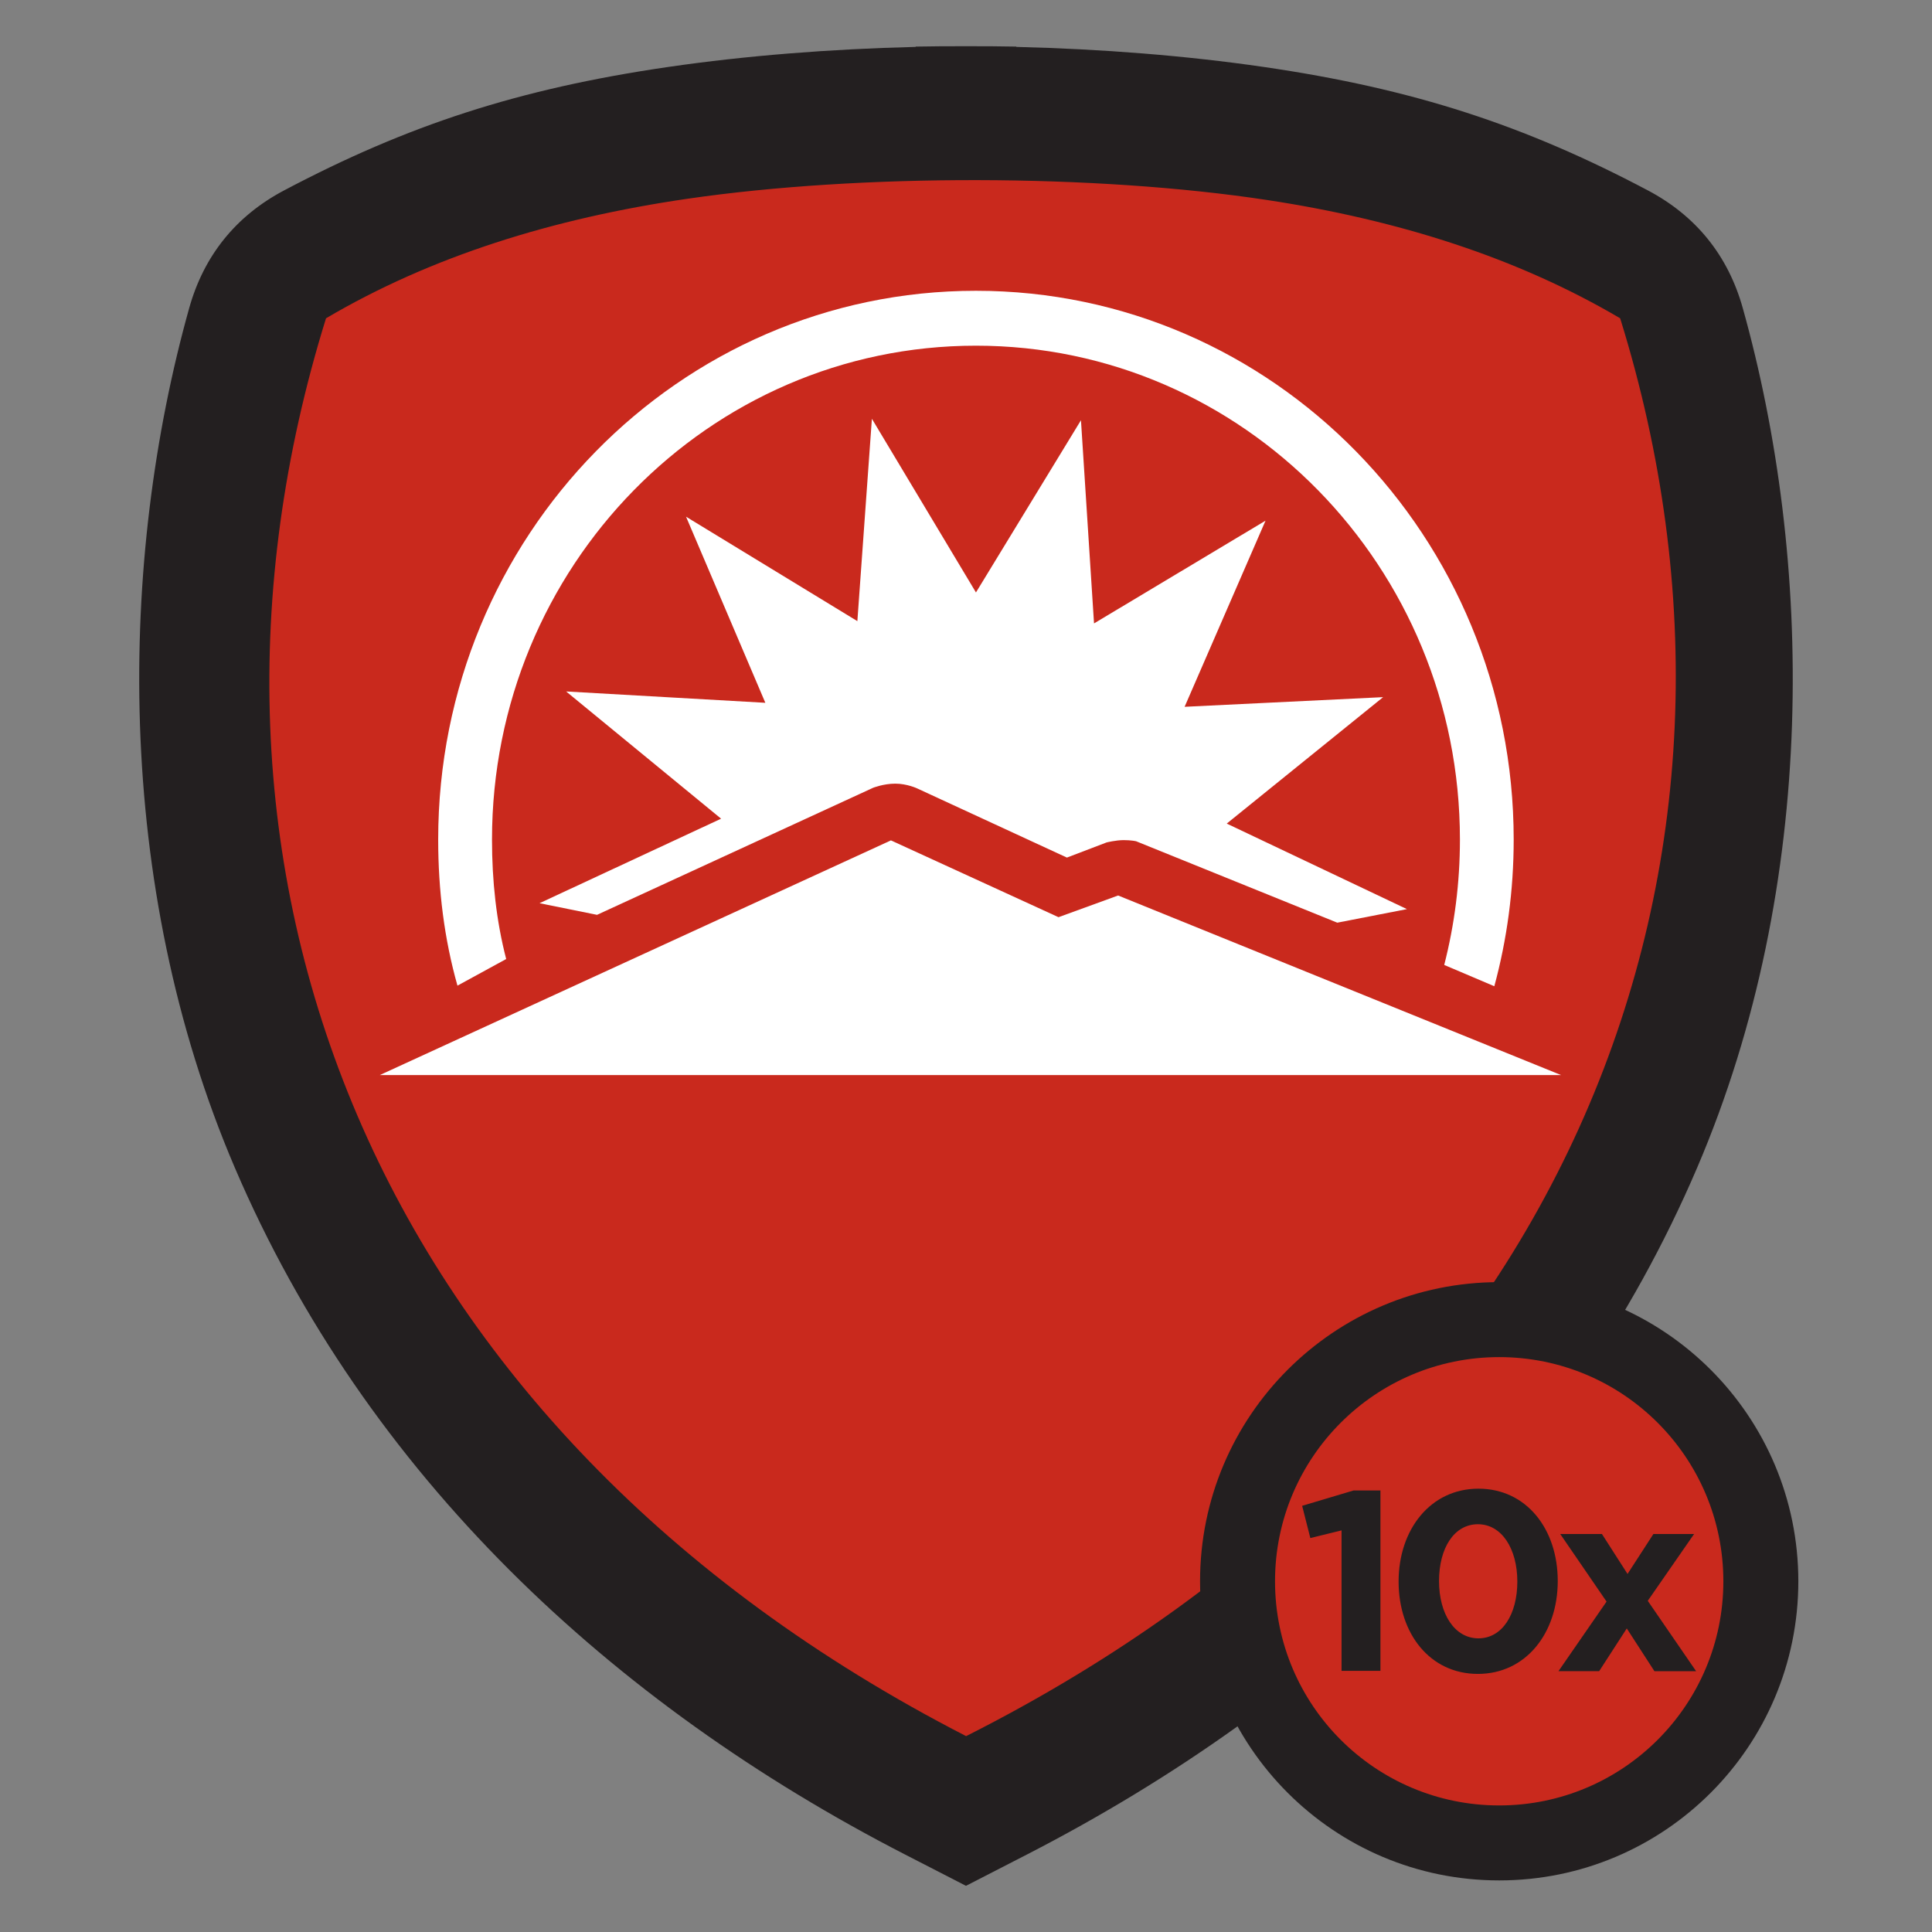
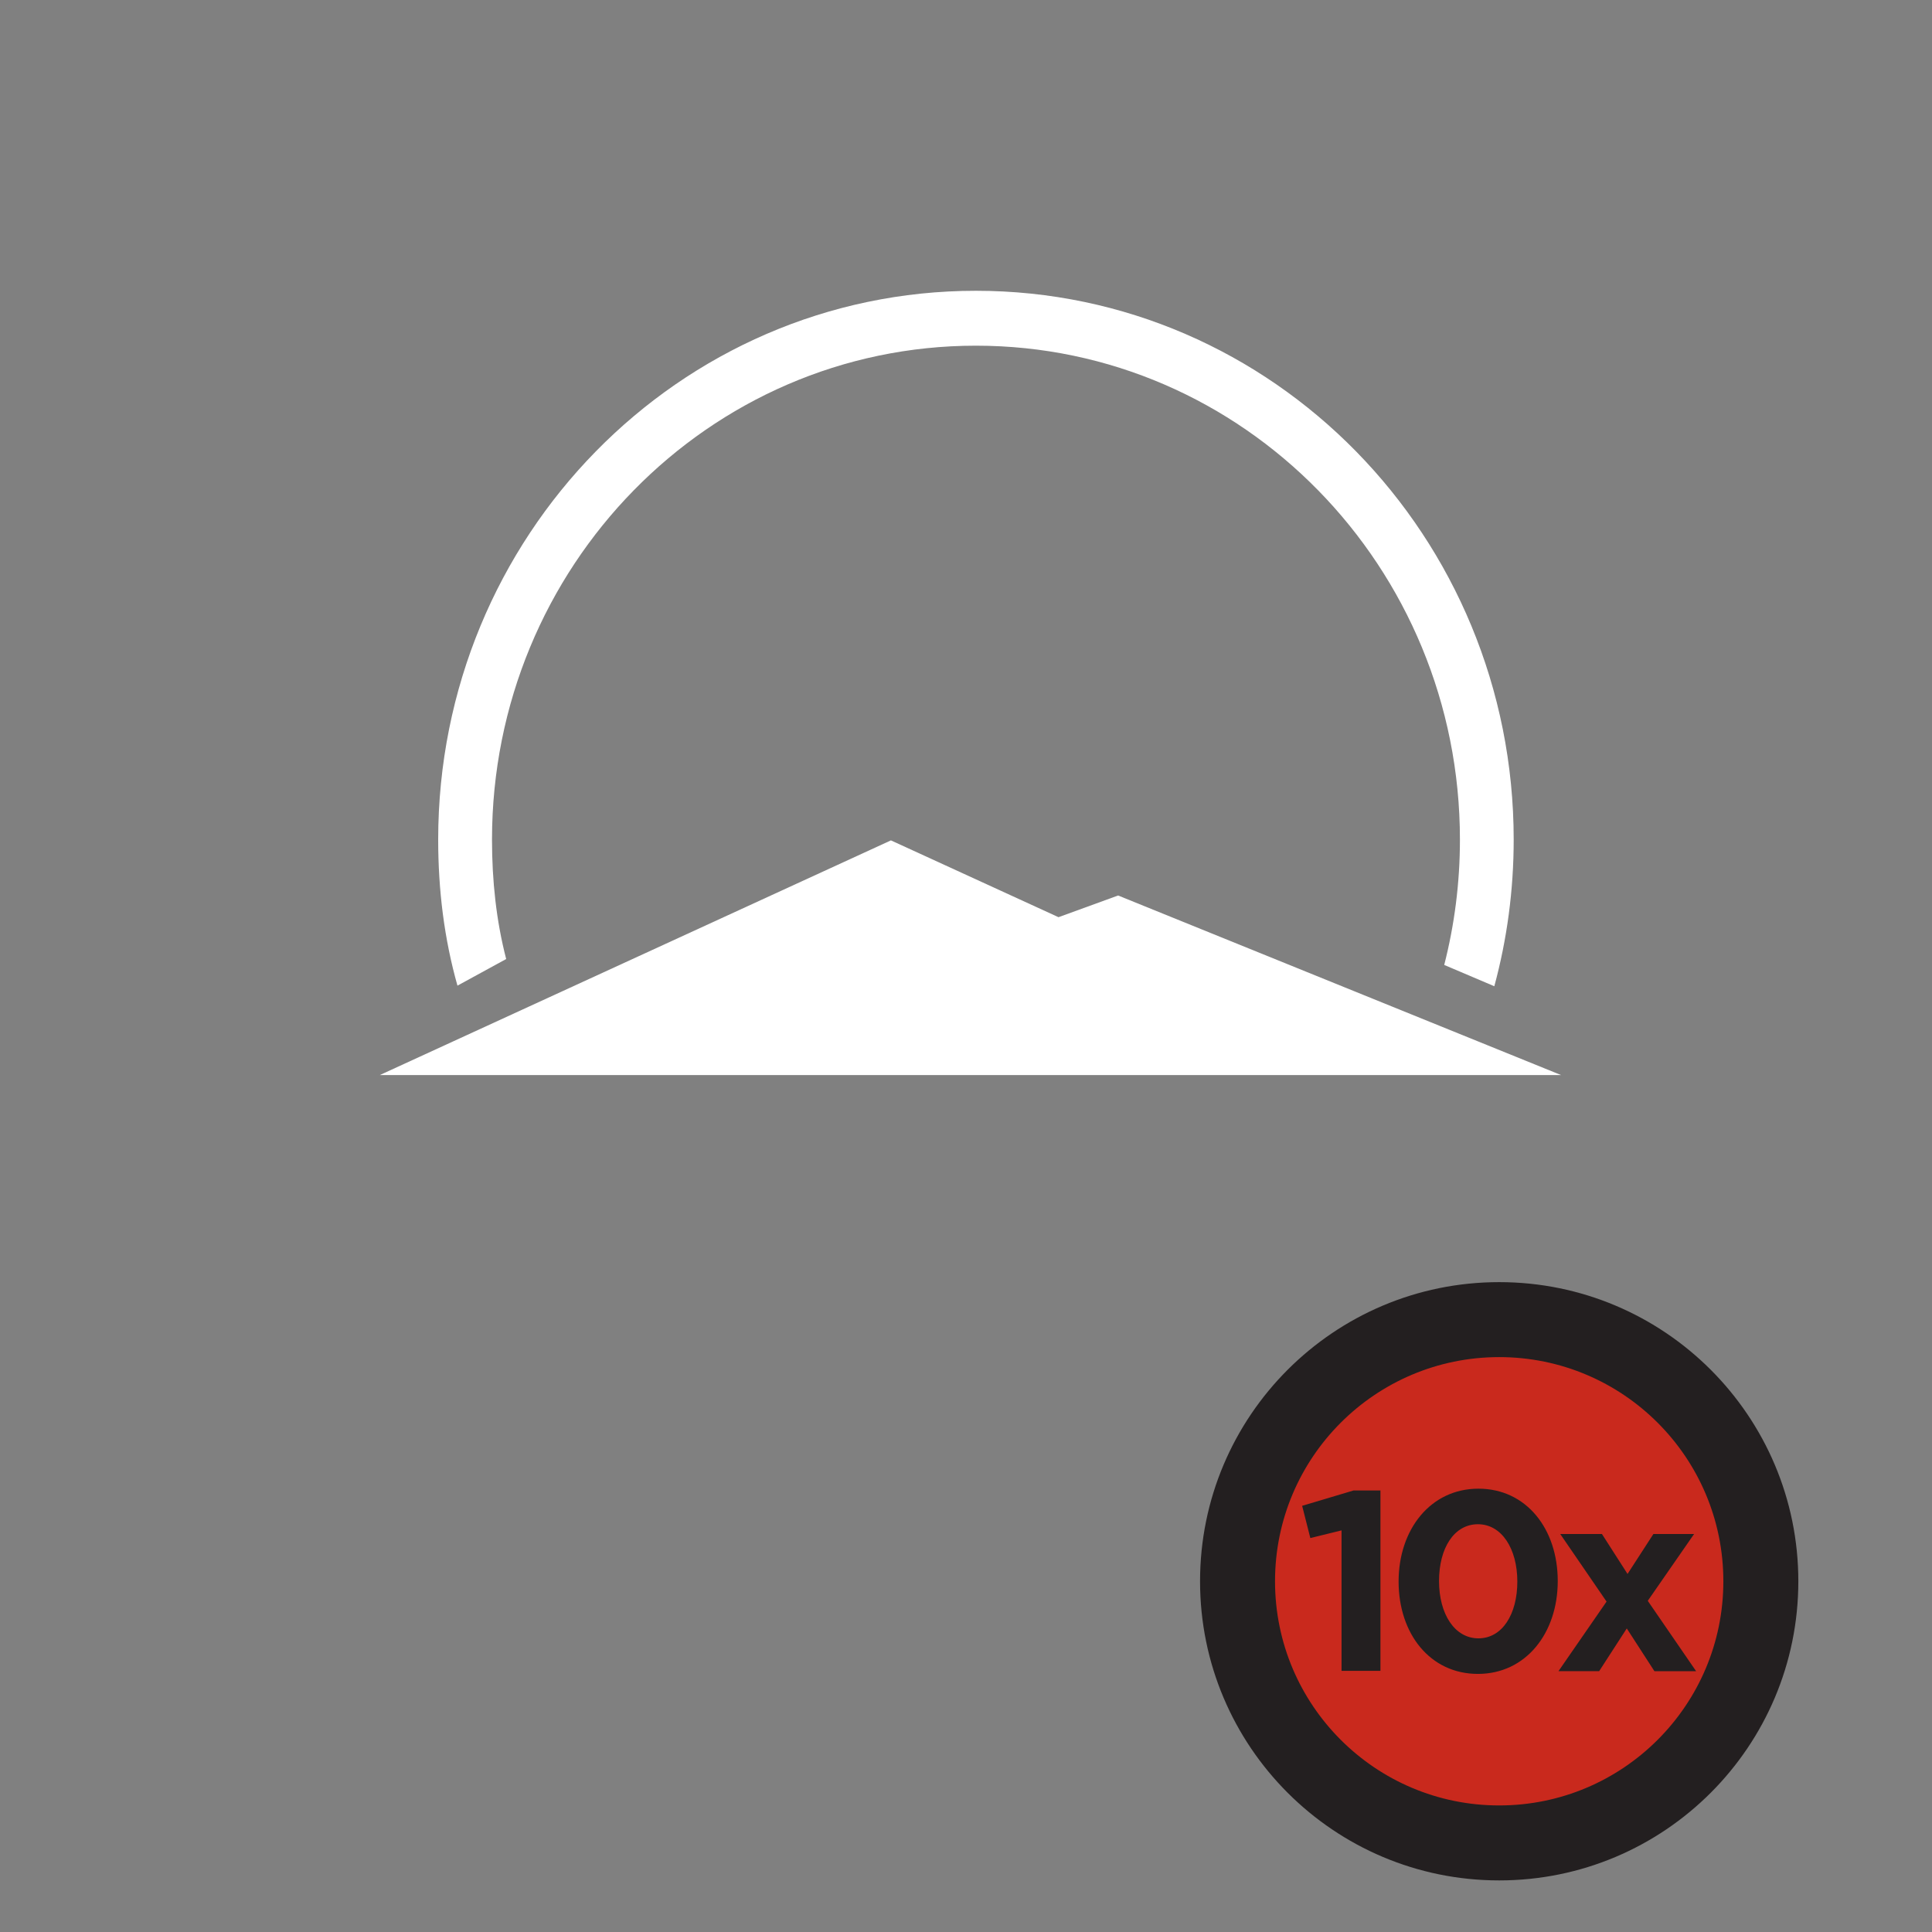
<svg xmlns="http://www.w3.org/2000/svg" xml:space="preserve" width="6in" height="6in" version="1.1" style="shape-rendering:geometricPrecision; text-rendering:geometricPrecision; image-rendering:optimizeQuality; fill-rule:evenodd; clip-rule:evenodd" viewBox="0 0 1909.92 1909.92">
  <rect x="0" y="0" width="1909.92" height="1909.92" fill="#808080" stroke="none" />
  <defs>
    <style type="text/css">
   
    .fil0 {fill:none}
    .fil3 {fill:#231F20}
    .fil1 {fill:#C9291D}
    .fil2 {fill:white;fill-rule:nonzero}
   
  </style>
  </defs>
  <g id="Capa_x0020_1">
    <g id="_1925657087984">
      <g>
-         <rect class="fil0" x="-0" y="-0" width="1909.92" height="1909.92" />
-         <path class="fil1" d="M664.58 77.71c75.48,-10.99 157.73,-17.52 241.28,-19.54l0 -0.31c16.32,-0.29 32.67,-0.41 49.01,-0.36l0.17 0c16.34,-0.05 32.69,0.07 49.01,0.36l0 0.31c83.55,2.03 165.8,8.56 241.28,19.54 146.41,21.31 254.95,57.01 374.96,120.47 47,24.85 78.26,63.6 92.6,114.8 68.51,244.66 74.39,560.91 -44.52,838.84 -128.17,299.55 -367.39,522.79 -654.11,670.18l-10.2 5.24 0 0.02 -2.38 1.2 -46.28 23.79 -0.43 0.18 -0.43 -0.18 -46.28 -23.79 -2.39 -1.2 0 -0.02 -10.2 -5.24c-286.72,-147.39 -525.94,-370.63 -654.11,-670.18 -118.92,-277.93 -113.04,-594.18 -44.52,-838.84 14.34,-51.19 45.6,-89.95 92.59,-114.8 120.01,-63.45 228.56,-99.16 374.96,-120.47z" />
        <g>
          <path class="fil2" d="M375.42 1062.8l505.32 -232.02 165.67 75.93 58.93 -21.45 437.94 177.54 -1167.86 0zm0 0l0 0 0 0z" />
-           <path class="fil2" d="M1322 912.13l68.85 -13.4 -178.12 -84.56 154.59 -124.99 -196.25 9.54 80 -184.01 -169.54 101.58 -12.92 -200.86 -103.8 170.24 -102.88 -171.69 -14.36 200.05 -169.36 -103.24 78.39 183.97 -196.93 -11.2 153.19 125.77 -179.49 83.55 56.84 11.5 272.92 -125.6c0,0 10.26,-4.09 21.96,-4.09 11.66,0 21.65,4.73 21.65,4.73l147.98 68.35 39.2 -14.96c0,0 9.3,-2.3 16.89,-2.3 7.66,0 12.31,1.12 12.31,1.12l198.88 80.5zm0 0l0 0 0 0z" />
          <path class="fil2" d="M452.23 974.36c-13.03,-46.02 -19.05,-94.31 -19.05,-144.35 0,-299.63 238.01,-542.55 531.59,-542.55 293.65,0 531.62,242.92 531.62,542.55 0,50.21 -6.64,98.74 -19.15,144.96l-49.52 -21.05c10.12,-39.55 15.53,-81.04 15.53,-123.91 0,-269.68 -214.24,-488.28 -478.47,-488.28 -264.24,0 -478.4,218.59 -478.4,488.28 0,40.67 4.21,80.2 14.02,118.06l-48.16 26.3zm0 0l0 0 0 0z" />
        </g>
-         <path class="fil3" d="M660.76 66.17c76.47,-11.13 159.8,-17.75 244.45,-19.8l0 -0.31c16.54,-0.3 33.1,-0.42 49.66,-0.37l0.17 0c16.56,-0.05 33.12,0.07 49.66,0.37l0 0.31c84.65,2.05 167.98,8.67 244.45,19.8 148.33,21.59 258.3,57.76 379.89,122.05 47.61,25.17 79.29,64.44 93.81,116.31 69.42,247.88 75.37,568.29 -45.11,849.87 -129.86,303.49 -372.22,529.67 -662.71,679l-10.34 5.31 0 0.02 -2.42 1.22 -46.89 24.1 -0.43 0.18 -0.44 -0.18 -46.89 -24.1 -2.42 -1.22 0 -0.02 -10.34 -5.31c-290.5,-149.33 -532.86,-375.51 -662.71,-679 -120.48,-281.58 -114.53,-601.99 -45.11,-849.87 14.52,-51.86 46.2,-91.13 93.81,-116.31 121.59,-64.29 231.56,-100.46 379.89,-122.05zm18.97 130.3c-133.22,19.39 -253.62,57.01 -357.44,118.18 -167.18,537.73 38.74,1096.27 632.79,1401.64 600.23,-302.9 813.74,-863.92 646.56,-1401.64 -101.51,-59.81 -218.87,-97.1 -348.57,-116.86 -170.51,-25.97 -402.49,-26.19 -573.33,-1.32z" />
      </g>
      <circle class="fil1" cx="1482.06" cy="1563.2" r="288.9" />
      <path class="fil3" d="M1482.06 1267.48c163.32,0 295.72,132.4 295.72,295.72 0,163.32 -132.4,295.72 -295.72,295.72 -163.32,0 -295.72,-132.4 -295.72,-295.72 0,-163.32 132.4,-295.72 295.72,-295.72zm-143.95 205.95l-50.84 15.18 8.09 31.87 30.86 -7.59 0 138.86 38.45 0 0 -178.32 -26.56 0 0 0zm201.84 89.54c0,-51.6 -31.11,-91.31 -78.41,-91.31 -47.3,0 -78.92,40.22 -78.92,91.81 0,51.6 31.11,91.31 78.41,91.31 47.3,0 78.92,-40.22 78.92,-91.81zm-39.96 0.5c0,32.38 -14.92,56.15 -38.45,56.15 -23.52,0 -38.95,-24.03 -38.95,-56.66 0,-32.63 14.92,-56.15 38.45,-56.15 23.52,0 38.95,24.28 38.95,56.66l-0 0zm135.51 88.61l41.23 0 -47.8 -69.56 45.78 -66.02 -40.22 0 -25.55 39.46 -25.29 -39.46 -41.23 0 45.78 66.78 -47.55 68.8 40.22 0 27.32 -42.24 27.32 42.24zm-153.44 -310.48c122.38,0 221.6,99.22 221.6,221.6 0,122.38 -99.22,221.6 -221.6,221.6 -122.38,0 -221.6,-99.22 -221.6,-221.6 0,-122.38 99.22,-221.6 221.6,-221.6z" />
    </g>
  </g>
</svg>